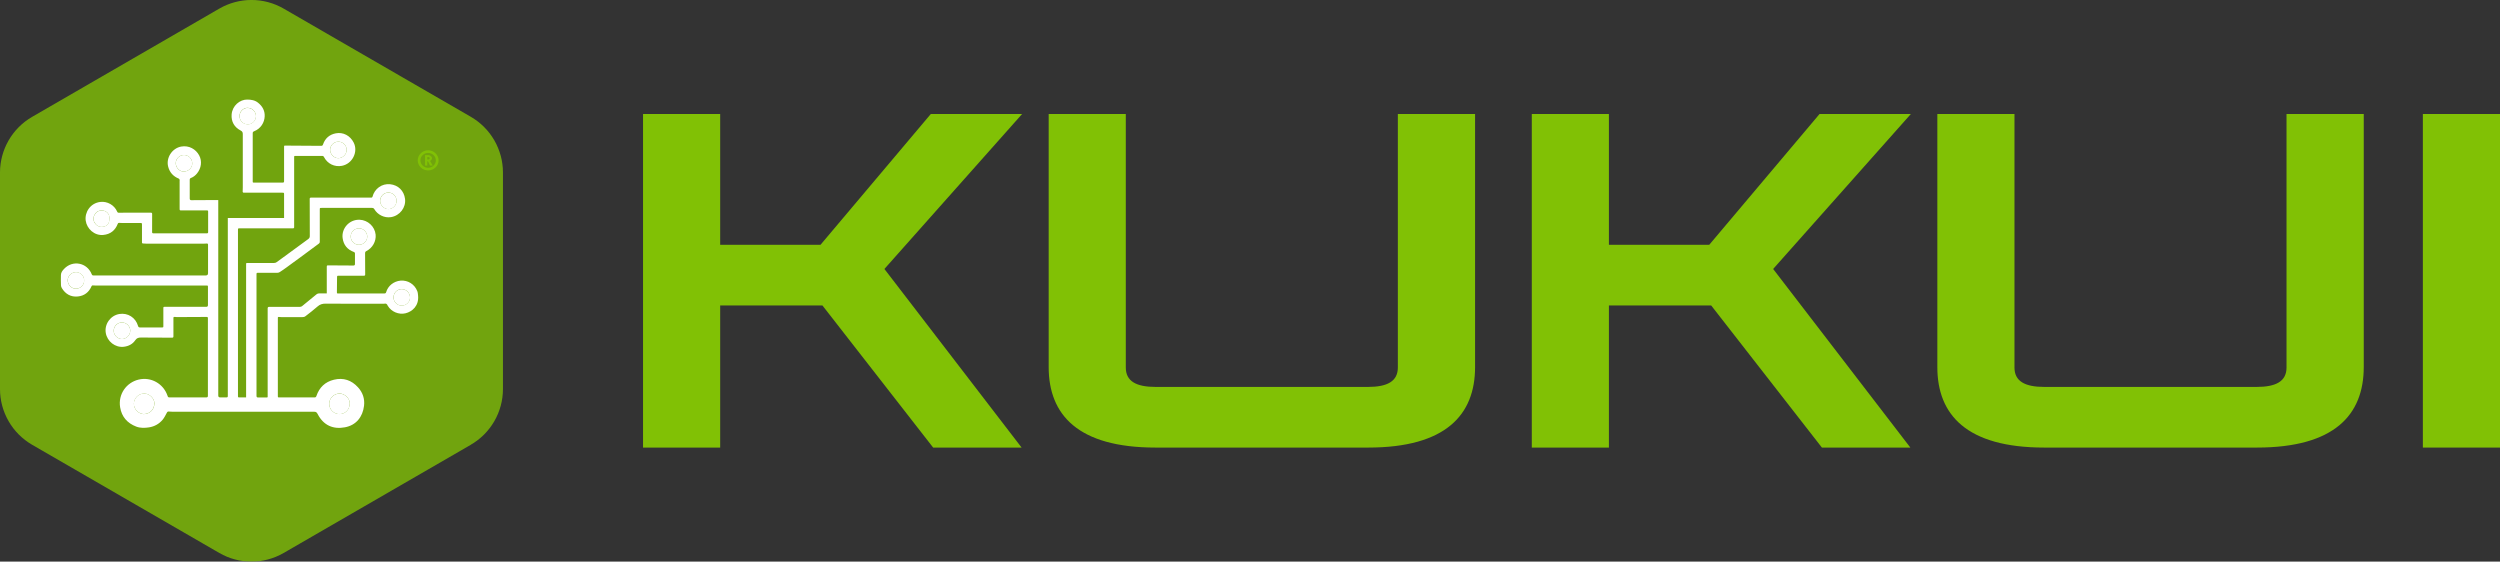
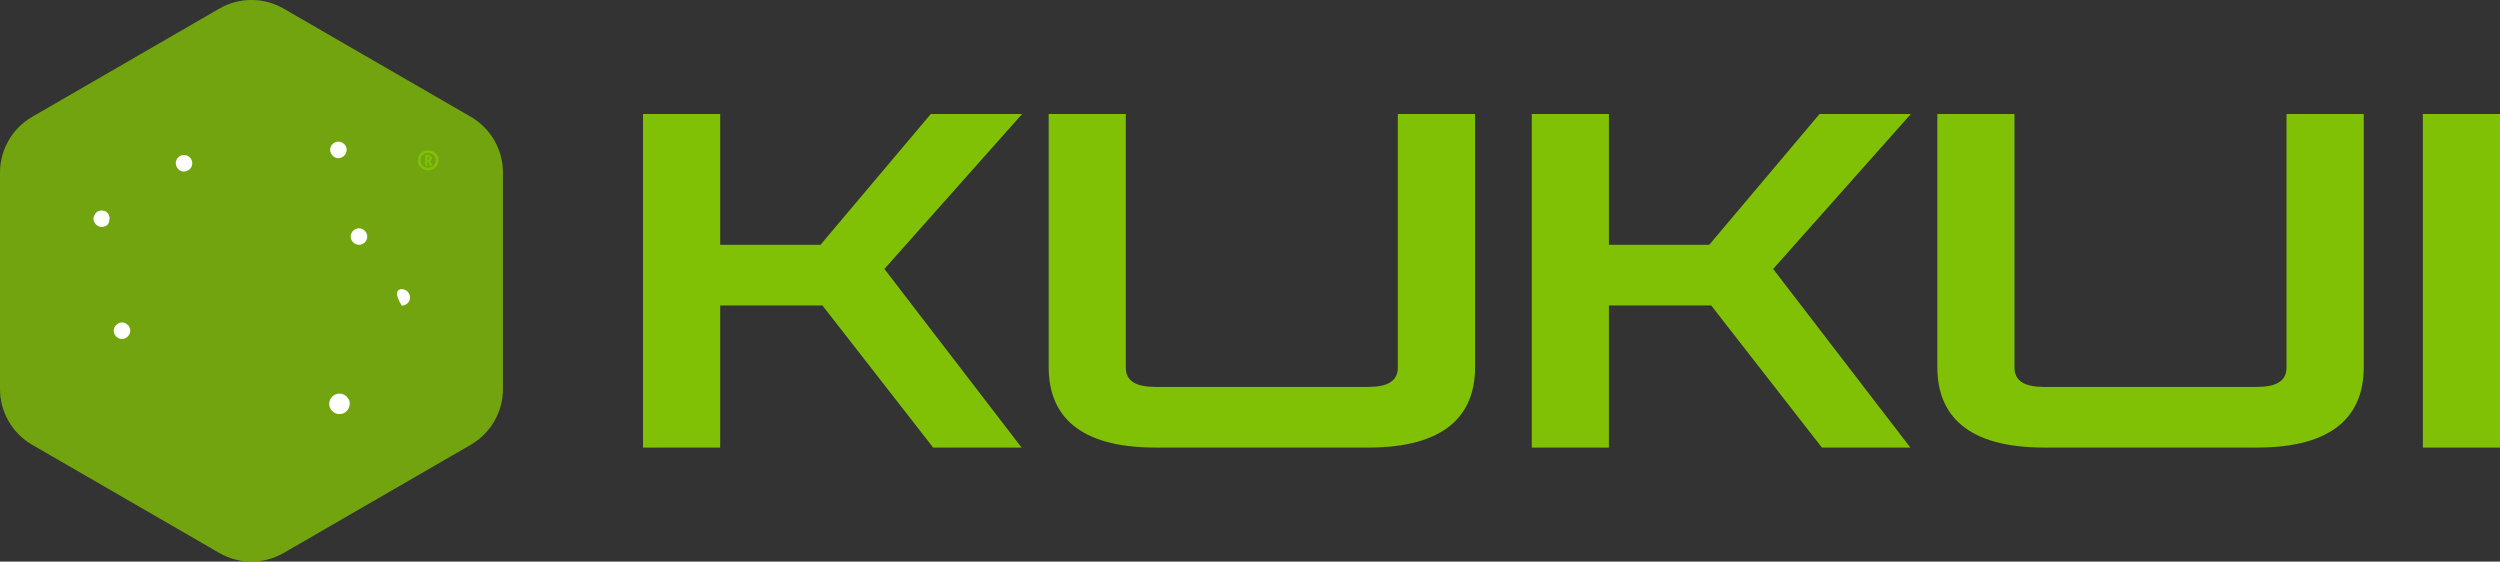
<svg xmlns="http://www.w3.org/2000/svg" width="138" height="31" viewBox="0 0 138 31" fill="none">
  <rect x="0" y="0" width="138" height="31" fill="#333333" stroke="none" />
  <g clip-path="url(#clip0_1_1936)">
    <g opacity="0.8">
      <path d="M25.988 24.552L15.657 30.524C14.558 31.159 13.206 31.159 12.107 30.524L1.775 24.552C0.676 23.917 0 22.743 0 21.473V9.529C0 8.259 0.676 7.085 1.775 6.45L12.107 0.475C13.206 -0.16 14.558 -0.16 15.657 0.475L25.988 6.447C27.087 7.083 27.763 8.256 27.763 9.526V21.471C27.763 22.741 27.087 23.914 25.988 24.549V24.552Z" fill="#81C105" />
    </g>
    <path d="M51.51 24.706L45.397 16.86H39.754V24.706H35.496V6.293H39.754V13.512H45.293L51.38 6.293H56.42L48.819 14.847L56.394 24.708H51.51V24.706Z" fill="#81C105" />
    <path d="M77.167 6.293H81.424V20.26C81.424 22.902 79.806 24.706 75.519 24.706H63.791C59.508 24.706 57.887 22.902 57.887 20.26V6.293H62.144V20.286C62.144 21.044 62.718 21.358 63.789 21.358H75.517C76.587 21.358 77.161 21.044 77.161 20.286V6.293H77.167Z" fill="#81C105" />
    <path d="M100.569 24.706L94.456 16.86H88.812V24.706H84.555V6.293H88.812V13.512H94.351L100.439 6.293H105.479L97.878 14.847L105.453 24.708H100.569V24.706Z" fill="#81C105" />
    <path d="M126.221 6.293H130.479V20.26C130.479 22.902 128.86 24.706 124.574 24.706H112.846C108.562 24.706 106.941 22.902 106.941 20.26V6.293H111.199V20.286C111.199 21.044 111.773 21.358 112.843 21.358H124.572C125.642 21.358 126.216 21.044 126.216 20.286V6.293H126.221Z" fill="#81C105" />
    <path d="M133.742 24.706V6.293H138V24.706H133.742Z" fill="#81C105" />
    <path d="M23.633 9.408C23.32 9.408 23.059 9.157 23.059 8.852C23.059 8.546 23.32 8.295 23.633 8.295C23.946 8.295 24.21 8.546 24.21 8.852C24.21 9.157 23.949 9.408 23.633 9.408ZM23.633 8.441C23.401 8.441 23.207 8.624 23.207 8.852C23.207 9.079 23.401 9.262 23.633 9.262C23.865 9.262 24.058 9.079 24.058 8.852C24.058 8.624 23.868 8.441 23.633 8.441ZM23.735 9.139L23.628 8.907H23.586V9.139H23.463V8.564H23.643C23.753 8.564 23.844 8.643 23.844 8.737C23.844 8.789 23.813 8.839 23.74 8.886L23.886 9.136H23.735V9.139ZM23.586 8.669V8.802H23.643C23.688 8.802 23.722 8.773 23.722 8.737C23.722 8.7 23.688 8.669 23.643 8.669H23.586Z" fill="#81C105" />
-     <path d="M13.585 21.957V21.847C13.585 19.432 13.585 17.02 13.585 14.605C13.585 14.516 13.585 14.516 13.676 14.516C14.162 14.516 14.645 14.516 15.13 14.516C15.19 14.516 15.237 14.5 15.284 14.463C15.861 14.04 16.436 13.617 17.015 13.196C17.075 13.151 17.101 13.104 17.101 13.029C17.096 12.346 17.099 11.667 17.096 10.985C17.096 10.93 17.109 10.909 17.169 10.909C18.221 10.909 19.27 10.909 20.322 10.909C20.385 10.909 20.445 10.912 20.508 10.909C20.526 10.909 20.555 10.883 20.56 10.864C20.672 10.42 21.079 10.122 21.534 10.169C21.983 10.216 22.301 10.53 22.358 10.979C22.418 11.453 22.071 11.907 21.583 11.986C21.207 12.046 20.837 11.845 20.667 11.552C20.636 11.497 20.596 11.476 20.534 11.476C19.607 11.476 18.678 11.476 17.751 11.476C17.652 11.476 17.652 11.476 17.652 11.575C17.652 12.171 17.652 12.767 17.652 13.363C17.652 13.392 17.628 13.428 17.602 13.447C17.365 13.627 17.125 13.805 16.882 13.98C16.527 14.241 16.172 14.503 15.817 14.761C15.694 14.85 15.569 14.939 15.441 15.02C15.402 15.046 15.35 15.059 15.303 15.059C14.945 15.062 14.59 15.062 14.232 15.059C14.178 15.059 14.159 15.07 14.159 15.13C14.159 17.372 14.159 19.615 14.159 21.857C14.159 21.913 14.187 21.941 14.243 21.941C14.402 21.941 14.561 21.941 14.718 21.941C14.76 21.941 14.781 21.93 14.775 21.886C14.773 21.852 14.775 21.821 14.775 21.787C14.775 20.198 14.775 18.609 14.775 17.02C14.775 16.965 14.802 16.939 14.856 16.939C15.42 16.939 15.986 16.939 16.55 16.939C16.603 16.939 16.644 16.925 16.683 16.892C16.947 16.672 17.213 16.452 17.482 16.238C17.514 16.212 17.563 16.199 17.608 16.196C17.748 16.191 17.887 16.196 18.038 16.196C18.038 16.168 18.038 16.141 18.038 16.115C18.038 15.661 18.038 15.208 18.038 14.754C18.038 14.652 18.038 14.649 18.14 14.649C18.579 14.652 19.017 14.654 19.456 14.657C19.474 14.657 19.492 14.657 19.511 14.657C19.566 14.657 19.594 14.63 19.594 14.576C19.594 14.382 19.594 14.189 19.594 13.993C19.594 13.946 19.578 13.928 19.534 13.909C19.176 13.779 18.965 13.525 18.913 13.144C18.842 12.621 19.27 12.109 19.85 12.13C20.304 12.145 20.69 12.503 20.735 12.953C20.769 13.319 20.565 13.687 20.228 13.857C20.171 13.886 20.153 13.917 20.153 13.98C20.155 14.369 20.153 14.759 20.158 15.151C20.158 15.203 20.142 15.219 20.09 15.219C19.631 15.219 19.171 15.219 18.712 15.219C18.613 15.219 18.607 15.219 18.605 15.313C18.599 15.592 18.599 15.87 18.597 16.149C18.597 16.181 18.607 16.201 18.644 16.199C18.66 16.199 18.673 16.199 18.688 16.199C19.529 16.199 20.369 16.199 21.21 16.199C21.27 16.199 21.299 16.186 21.317 16.123C21.419 15.775 21.737 15.525 22.108 15.491C22.512 15.454 22.886 15.689 23.034 16.071C23.066 16.152 23.071 16.243 23.079 16.33C23.128 16.878 22.76 17.203 22.382 17.294C22.014 17.383 21.599 17.208 21.406 16.881C21.406 16.878 21.4 16.873 21.4 16.871C21.364 16.774 21.301 16.737 21.199 16.766C21.181 16.771 21.158 16.766 21.137 16.766C20.082 16.766 19.028 16.771 17.97 16.761C17.796 16.761 17.662 16.8 17.532 16.915C17.315 17.106 17.083 17.284 16.853 17.461C16.809 17.495 16.738 17.506 16.678 17.506C16.302 17.508 15.924 17.506 15.548 17.506C15.496 17.506 15.441 17.498 15.389 17.495C15.352 17.495 15.334 17.511 15.337 17.547C15.337 17.579 15.337 17.61 15.337 17.642C15.337 19.043 15.337 20.443 15.337 21.844C15.337 21.938 15.337 21.938 15.433 21.938C16.075 21.938 16.715 21.938 17.357 21.938C17.422 21.938 17.446 21.917 17.467 21.857C17.626 21.387 17.947 21.078 18.43 20.961C18.952 20.833 19.401 20.982 19.764 21.382C20.027 21.672 20.14 22.017 20.095 22.401C20.022 23.015 19.657 23.473 19.041 23.587C18.398 23.708 17.861 23.491 17.532 22.851C17.48 22.749 17.43 22.725 17.326 22.728C14.726 22.73 12.123 22.73 9.523 22.728C9.453 22.728 9.382 22.725 9.315 22.717C9.262 22.712 9.236 22.735 9.21 22.783C9.137 22.916 9.072 23.057 8.975 23.172C8.782 23.402 8.524 23.543 8.231 23.59C7.994 23.627 7.751 23.637 7.519 23.548C7.025 23.358 6.717 23.007 6.631 22.482C6.514 21.768 6.97 21.115 7.654 20.953C8.341 20.791 9.014 21.18 9.241 21.829C9.278 21.936 9.278 21.936 9.393 21.936C10.061 21.936 10.729 21.936 11.395 21.936C11.449 21.936 11.476 21.909 11.476 21.855C11.476 20.449 11.476 19.04 11.476 17.634C11.476 17.61 11.476 17.589 11.476 17.566C11.481 17.508 11.45 17.495 11.4 17.495C10.857 17.498 10.312 17.5 9.769 17.503C9.732 17.503 9.696 17.495 9.659 17.495C9.581 17.49 9.573 17.495 9.573 17.576C9.573 17.906 9.573 18.232 9.573 18.562C9.573 18.622 9.555 18.64 9.497 18.64C8.926 18.64 8.357 18.64 7.785 18.632C7.641 18.632 7.55 18.658 7.464 18.784C7.318 18.998 7.096 19.11 6.835 19.142C6.362 19.199 5.916 18.849 5.838 18.373C5.759 17.89 6.099 17.414 6.587 17.333C7.054 17.255 7.487 17.529 7.62 17.992C7.639 18.057 7.667 18.075 7.735 18.075C8.135 18.073 8.534 18.075 8.933 18.075C9.014 18.075 9.017 18.075 9.017 17.992C9.017 17.663 9.017 17.331 9.017 17.001C9.017 16.949 9.033 16.936 9.082 16.936C9.85 16.936 10.62 16.936 11.387 16.936C11.448 16.936 11.479 16.905 11.479 16.844C11.479 16.512 11.479 16.181 11.479 15.849C11.479 15.762 11.479 15.762 11.395 15.762C9.356 15.762 7.318 15.762 5.282 15.762C5.232 15.762 5.182 15.76 5.133 15.755C5.091 15.752 5.068 15.765 5.049 15.807C4.906 16.136 4.65 16.332 4.295 16.366C3.911 16.403 3.616 16.235 3.415 15.906C3.387 15.862 3.368 15.802 3.366 15.749C3.358 15.561 3.358 15.37 3.363 15.18C3.366 15.038 3.449 14.934 3.543 14.837C4.016 14.341 4.807 14.495 5.062 15.135C5.083 15.19 5.112 15.206 5.167 15.206C7.229 15.206 9.294 15.206 11.356 15.206C11.441 15.206 11.484 15.164 11.484 15.08C11.484 14.565 11.484 14.048 11.484 13.533C11.484 13.449 11.468 13.436 11.387 13.444C11.351 13.447 11.314 13.449 11.277 13.449C10.205 13.449 9.134 13.449 8.062 13.449C8.009 13.449 7.96 13.441 7.908 13.441C7.853 13.441 7.835 13.421 7.837 13.368C7.837 13.11 7.837 12.854 7.837 12.595C7.837 12.521 7.835 12.451 7.837 12.378C7.84 12.325 7.819 12.31 7.769 12.31C7.433 12.31 7.093 12.31 6.756 12.31C6.694 12.31 6.634 12.305 6.571 12.302C6.535 12.302 6.514 12.312 6.501 12.352C6.36 12.718 6.099 12.929 5.704 12.969C5.209 13.018 4.793 12.626 4.731 12.179C4.668 11.727 4.976 11.215 5.535 11.147C5.924 11.1 6.31 11.319 6.467 11.68C6.488 11.73 6.514 11.745 6.568 11.743C6.689 11.737 6.811 11.74 6.934 11.74C7.399 11.74 7.861 11.74 8.325 11.74C8.383 11.74 8.398 11.758 8.398 11.813C8.396 12.143 8.398 12.475 8.396 12.804C8.396 12.864 8.414 12.88 8.474 12.88C9.453 12.88 10.432 12.88 11.411 12.88C11.468 12.88 11.489 12.867 11.489 12.804C11.486 12.435 11.489 12.069 11.489 11.701C11.489 11.617 11.486 11.615 11.4 11.615C10.936 11.615 10.473 11.615 10.009 11.615C9.925 11.615 9.915 11.607 9.915 11.523C9.915 11.014 9.915 10.506 9.915 9.997C9.915 9.973 9.923 9.945 9.915 9.924C9.904 9.897 9.889 9.866 9.865 9.858C9.563 9.735 9.364 9.518 9.283 9.2C9.155 8.711 9.502 8.183 9.998 8.091C10.437 8.01 10.813 8.24 10.993 8.575C11.168 8.899 11.108 9.286 10.878 9.571C10.787 9.683 10.677 9.772 10.541 9.824C10.492 9.843 10.473 9.871 10.473 9.926C10.473 10.271 10.473 10.616 10.473 10.961C10.473 11.02 10.503 11.05 10.562 11.05C11.037 11.05 11.51 11.045 11.985 11.042C12.006 11.042 12.029 11.042 12.048 11.045C12.048 12.281 12.048 13.509 12.048 14.741C12.048 17.098 12.048 19.458 12.048 21.816C12.048 21.821 12.048 21.829 12.048 21.834C12.048 21.902 12.082 21.936 12.149 21.936C12.267 21.936 12.384 21.933 12.502 21.936C12.559 21.936 12.575 21.915 12.575 21.86C12.575 21.222 12.575 20.584 12.575 19.947C12.575 17.406 12.575 14.866 12.575 12.328V12.033H15.681C15.681 12.001 15.681 11.978 15.681 11.954C15.681 11.544 15.681 11.134 15.681 10.723C15.681 10.642 15.676 10.637 15.592 10.637C14.895 10.637 14.198 10.637 13.502 10.637C13.478 10.637 13.454 10.642 13.434 10.637C13.418 10.629 13.397 10.606 13.395 10.59C13.395 10.506 13.402 10.42 13.402 10.337C13.402 9.362 13.402 8.384 13.402 7.409C13.402 7.31 13.381 7.255 13.285 7.205C12.93 7.02 12.758 6.714 12.786 6.319C12.823 5.831 13.243 5.491 13.645 5.496C13.864 5.499 14.068 5.528 14.243 5.669C14.483 5.859 14.624 6.108 14.611 6.416C14.598 6.761 14.402 7.096 14.026 7.247C13.971 7.268 13.95 7.297 13.95 7.354C13.95 8.233 13.95 9.113 13.95 9.992C13.95 10.083 13.95 10.08 14.042 10.08C14.561 10.08 15.081 10.08 15.6 10.08C15.663 10.08 15.681 10.062 15.681 9.999C15.681 9.372 15.681 8.745 15.681 8.118C15.681 8.037 15.681 8.037 15.762 8.037C16.417 8.039 17.072 8.044 17.728 8.05C17.79 8.05 17.814 8.026 17.832 7.971C17.947 7.634 18.187 7.428 18.532 7.36C18.944 7.279 19.33 7.488 19.523 7.869C19.782 8.376 19.458 9.04 18.876 9.153C18.464 9.231 18.077 9.04 17.884 8.669C17.861 8.625 17.837 8.606 17.785 8.606C17.297 8.606 16.809 8.606 16.321 8.606C16.24 8.606 16.237 8.606 16.237 8.687C16.237 9.955 16.237 11.223 16.237 12.493C16.237 12.516 16.242 12.54 16.237 12.561C16.229 12.579 16.208 12.6 16.193 12.605C16.154 12.61 16.112 12.605 16.07 12.605C15.123 12.605 14.175 12.605 13.225 12.605C13.136 12.605 13.136 12.605 13.136 12.694C13.136 15.752 13.136 18.81 13.136 21.868C13.136 21.928 13.154 21.941 13.209 21.938C13.337 21.936 13.468 21.938 13.606 21.938L13.585 21.957ZM7.949 22.858C8.26 22.845 8.513 22.628 8.524 22.27C8.531 21.996 8.247 21.721 7.96 21.724C7.607 21.729 7.393 22.022 7.391 22.283C7.386 22.584 7.639 22.848 7.952 22.861L7.949 22.858ZM18.171 22.286C18.171 22.584 18.412 22.853 18.73 22.856C19.054 22.858 19.299 22.615 19.307 22.265C19.312 21.993 19.03 21.724 18.746 21.721C18.44 21.721 18.174 21.98 18.171 22.283V22.286ZM9.701 9.011C9.701 9.255 9.912 9.474 10.142 9.471C10.398 9.469 10.62 9.26 10.612 9.011C10.604 8.727 10.38 8.559 10.158 8.557C9.904 8.557 9.701 8.761 9.701 9.011ZM6.73 17.798C6.482 17.798 6.274 18.01 6.276 18.258C6.276 18.499 6.49 18.713 6.73 18.713C6.978 18.713 7.19 18.499 7.19 18.248C7.19 18.008 6.976 17.798 6.73 17.798ZM18.675 7.82C18.43 7.82 18.221 8.026 18.221 8.269C18.221 8.51 18.435 8.732 18.67 8.732C18.918 8.732 19.135 8.517 19.135 8.272C19.135 8.021 18.928 7.82 18.675 7.82ZM4.642 15.483C4.666 15.235 4.42 15.018 4.188 15.023C3.948 15.028 3.736 15.232 3.736 15.472C3.736 15.721 3.948 15.943 4.193 15.938C4.472 15.932 4.658 15.694 4.642 15.485V15.483ZM19.811 13.512C20.061 13.512 20.27 13.308 20.273 13.06C20.273 12.825 20.056 12.597 19.819 12.603C19.534 12.608 19.359 12.835 19.359 13.055C19.359 13.306 19.563 13.512 19.813 13.512H19.811ZM13.671 6.863C13.922 6.863 14.12 6.664 14.128 6.416C14.133 6.199 13.961 5.956 13.666 5.951C13.428 5.946 13.22 6.163 13.22 6.403C13.22 6.657 13.421 6.86 13.671 6.86V6.863ZM21.891 11.087C21.891 10.833 21.688 10.627 21.439 10.627C21.189 10.627 20.98 10.836 20.983 11.089C20.983 11.325 21.199 11.541 21.434 11.541C21.682 11.541 21.891 11.332 21.891 11.087ZM22.17 16.868C22.405 16.873 22.625 16.675 22.632 16.445C22.64 16.178 22.442 15.964 22.173 15.958C21.948 15.956 21.727 16.139 21.721 16.413C21.716 16.662 21.938 16.871 22.173 16.868H22.17ZM6.036 12.075C6.036 12.075 6.046 12.075 6.052 12.072C6.033 11.988 6.033 11.897 5.992 11.826C5.908 11.685 5.772 11.612 5.605 11.617C5.417 11.622 5.284 11.714 5.206 11.879C5.125 12.046 5.148 12.208 5.263 12.352C5.381 12.498 5.537 12.55 5.72 12.511C5.939 12.461 6.036 12.323 6.036 12.075Z" fill="white" />
-     <path d="M7.948 22.859C7.635 22.846 7.384 22.582 7.387 22.281C7.389 22.02 7.603 21.727 7.956 21.722C8.243 21.716 8.53 21.994 8.52 22.268C8.509 22.629 8.256 22.846 7.945 22.856L7.948 22.859Z" fill="white" />
    <path d="M18.172 22.287C18.172 21.983 18.438 21.722 18.746 21.725C19.031 21.725 19.313 21.994 19.307 22.268C19.302 22.616 19.054 22.861 18.73 22.859C18.415 22.856 18.172 22.587 18.172 22.289V22.287Z" fill="white" />
    <path d="M9.703 9.011C9.703 8.761 9.907 8.554 10.16 8.557C10.382 8.557 10.606 8.727 10.614 9.011C10.622 9.26 10.4 9.469 10.144 9.471C9.915 9.471 9.703 9.252 9.703 9.011Z" fill="white" />
    <path d="M6.732 17.799C6.974 17.799 7.188 18.008 7.191 18.248C7.191 18.499 6.98 18.714 6.732 18.714C6.491 18.714 6.277 18.499 6.277 18.259C6.277 18.011 6.486 17.801 6.732 17.799Z" fill="white" />
    <path d="M18.677 7.82C18.93 7.82 19.136 8.024 19.136 8.272C19.136 8.518 18.92 8.732 18.672 8.732C18.437 8.732 18.223 8.51 18.223 8.27C18.223 8.027 18.431 7.82 18.677 7.82Z" fill="white" />
-     <path d="M4.644 15.483C4.66 15.692 4.474 15.93 4.195 15.935C3.952 15.941 3.738 15.718 3.738 15.47C3.738 15.23 3.95 15.028 4.19 15.021C4.422 15.015 4.665 15.232 4.644 15.481V15.483Z" fill="white" />
    <path d="M19.814 13.512C19.563 13.512 19.362 13.306 19.359 13.055C19.359 12.833 19.534 12.608 19.819 12.603C20.056 12.597 20.273 12.825 20.273 13.06C20.273 13.308 20.064 13.512 19.811 13.512H19.814Z" fill="white" />
-     <path d="M13.674 6.867C13.424 6.867 13.223 6.663 13.223 6.409C13.223 6.169 13.431 5.952 13.669 5.957C13.961 5.962 14.136 6.205 14.131 6.422C14.123 6.668 13.925 6.869 13.674 6.869V6.867Z" fill="white" />
-     <path d="M21.893 11.09C21.893 11.336 21.684 11.545 21.436 11.545C21.201 11.545 20.984 11.33 20.984 11.092C20.984 10.842 21.191 10.63 21.441 10.63C21.689 10.63 21.893 10.836 21.893 11.09Z" fill="white" />
-     <path d="M22.174 16.87C21.939 16.873 21.72 16.664 21.723 16.416C21.728 16.141 21.95 15.958 22.174 15.961C22.443 15.964 22.642 16.18 22.634 16.447C22.626 16.677 22.409 16.878 22.172 16.87H22.174Z" fill="white" />
+     <path d="M22.174 16.87C21.728 16.141 21.95 15.958 22.174 15.961C22.443 15.964 22.642 16.18 22.634 16.447C22.626 16.677 22.409 16.878 22.172 16.87H22.174Z" fill="white" />
    <path d="M6.039 12.077C6.039 12.328 5.943 12.466 5.723 12.513C5.541 12.553 5.384 12.503 5.267 12.354C5.152 12.21 5.126 12.048 5.209 11.881C5.29 11.716 5.423 11.625 5.608 11.619C5.778 11.614 5.911 11.687 5.995 11.829C6.037 11.896 6.037 11.991 6.055 12.074C6.05 12.074 6.044 12.074 6.039 12.077Z" fill="white" />
  </g>
  <defs>
    <clipPath id="clip0_1_1936">
      <rect width="138" height="31" fill="white" />
    </clipPath>
  </defs>
</svg>